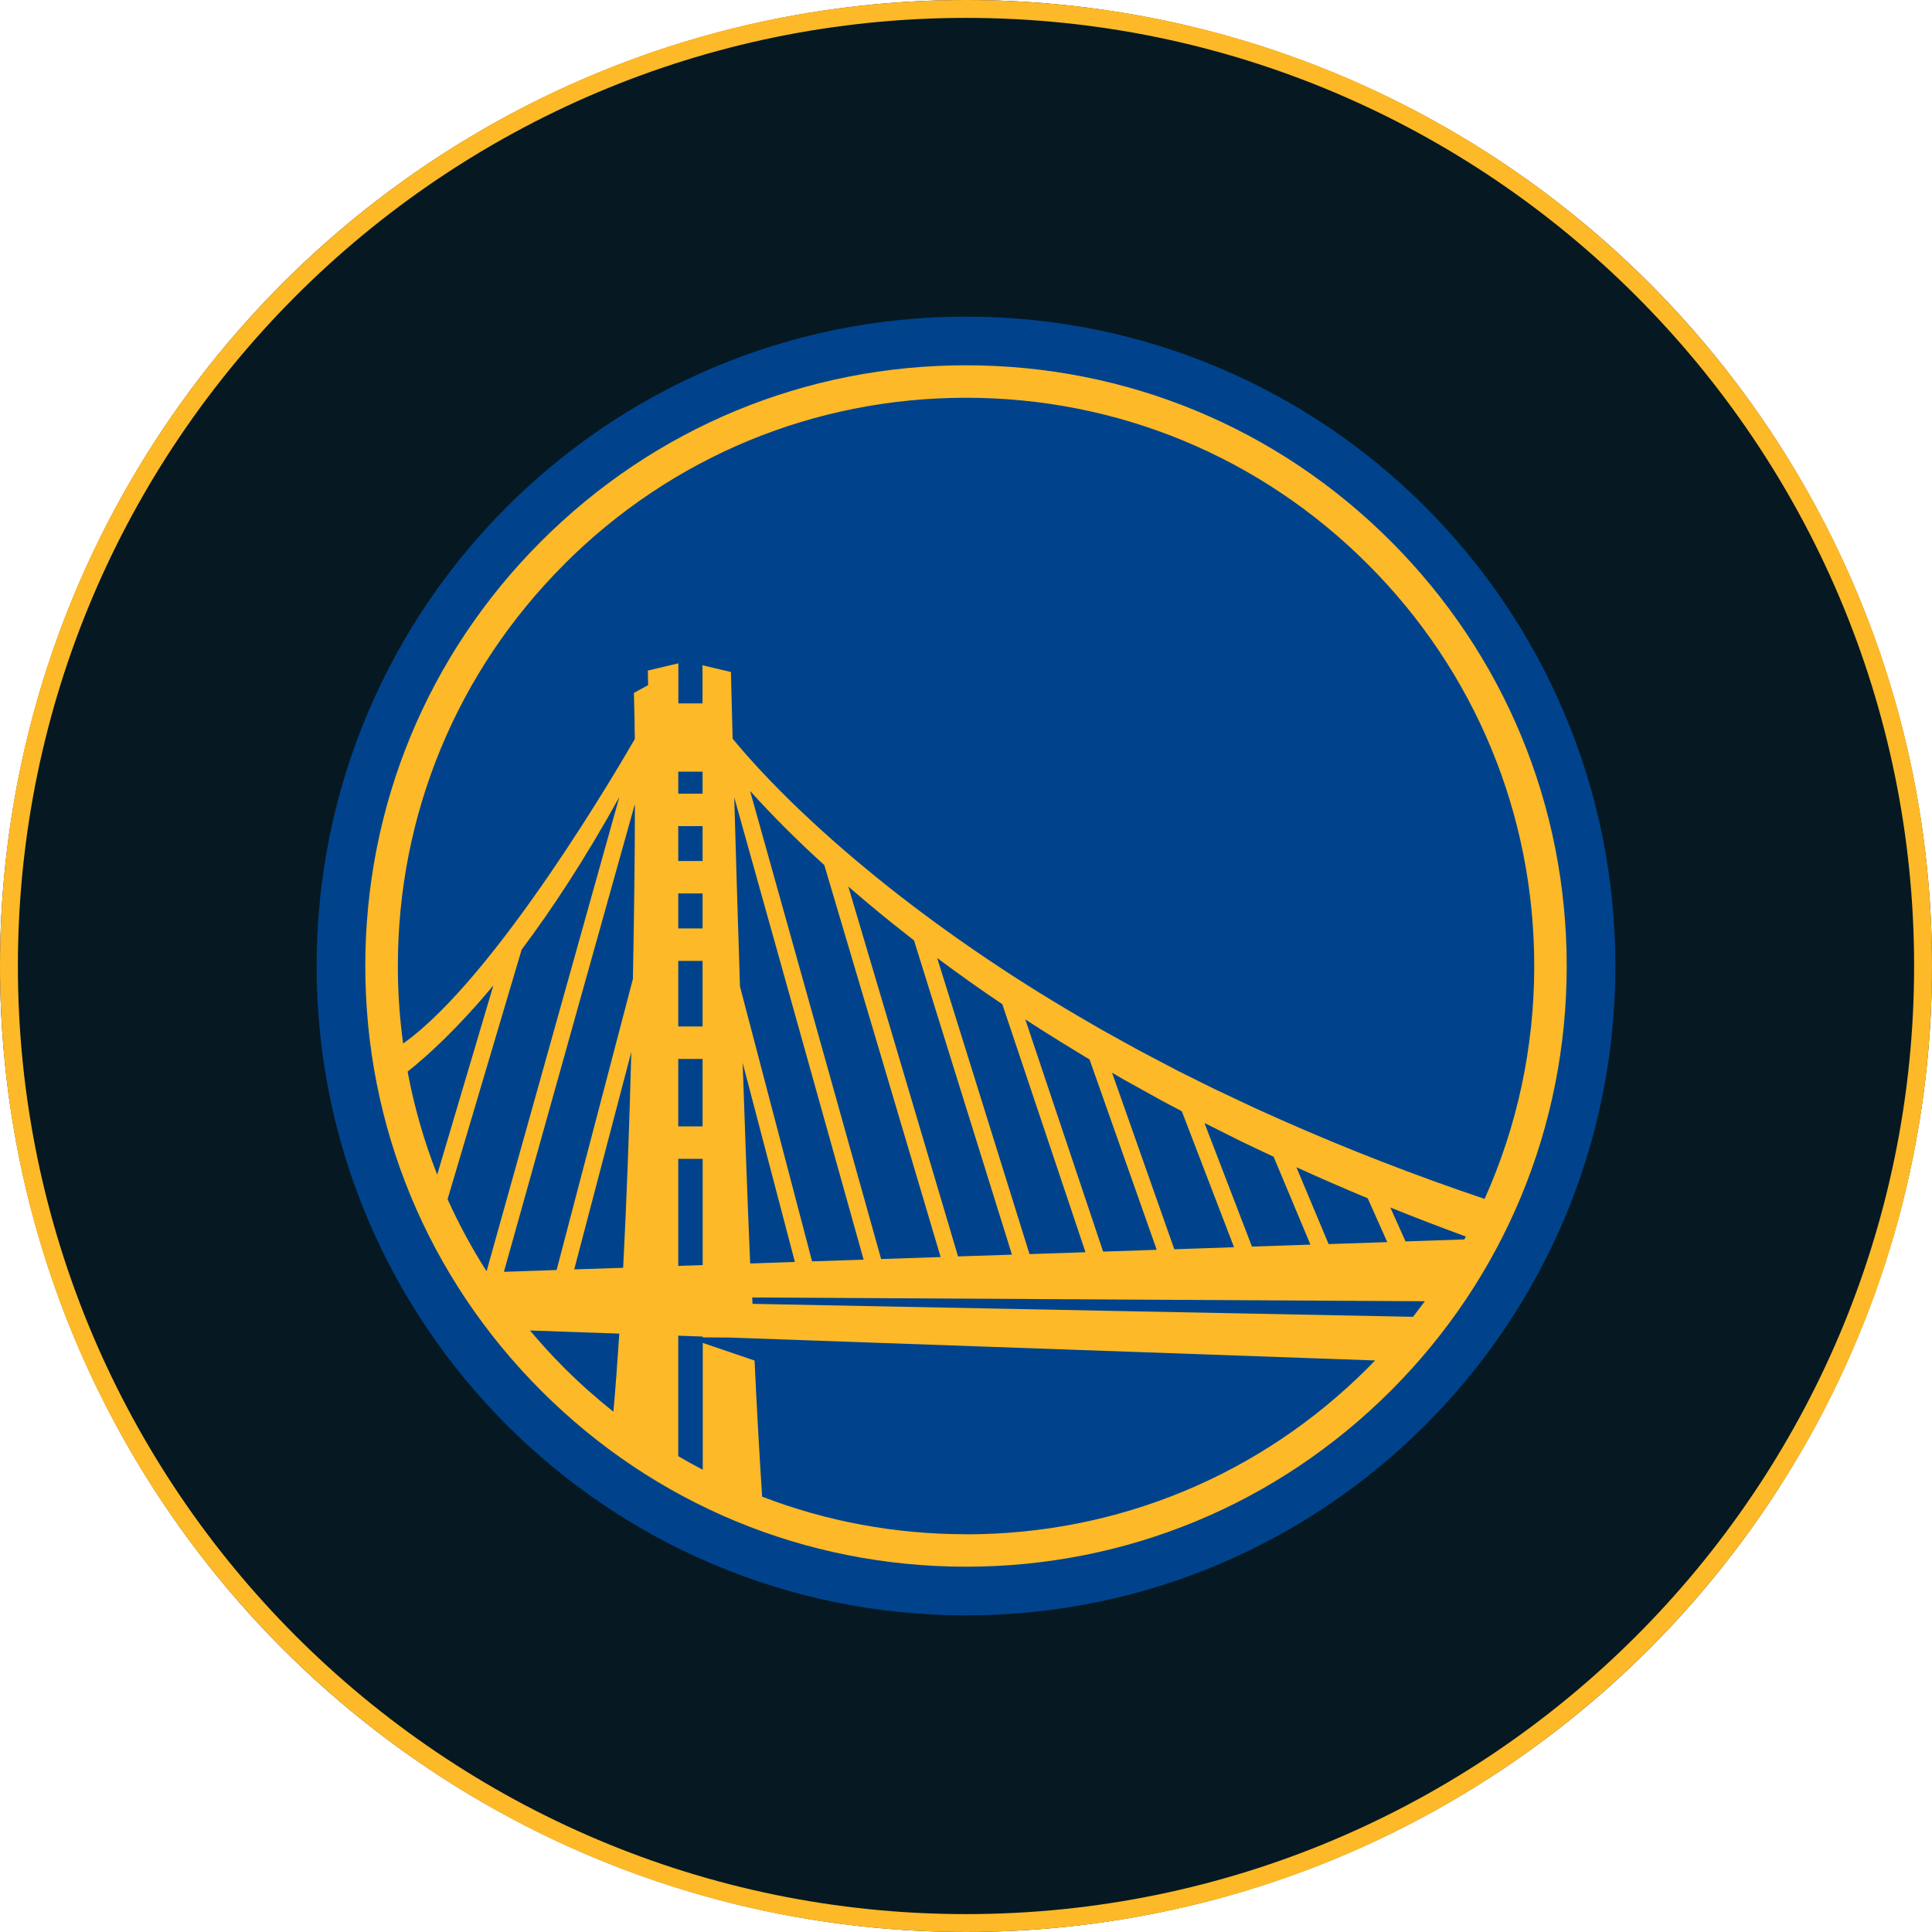
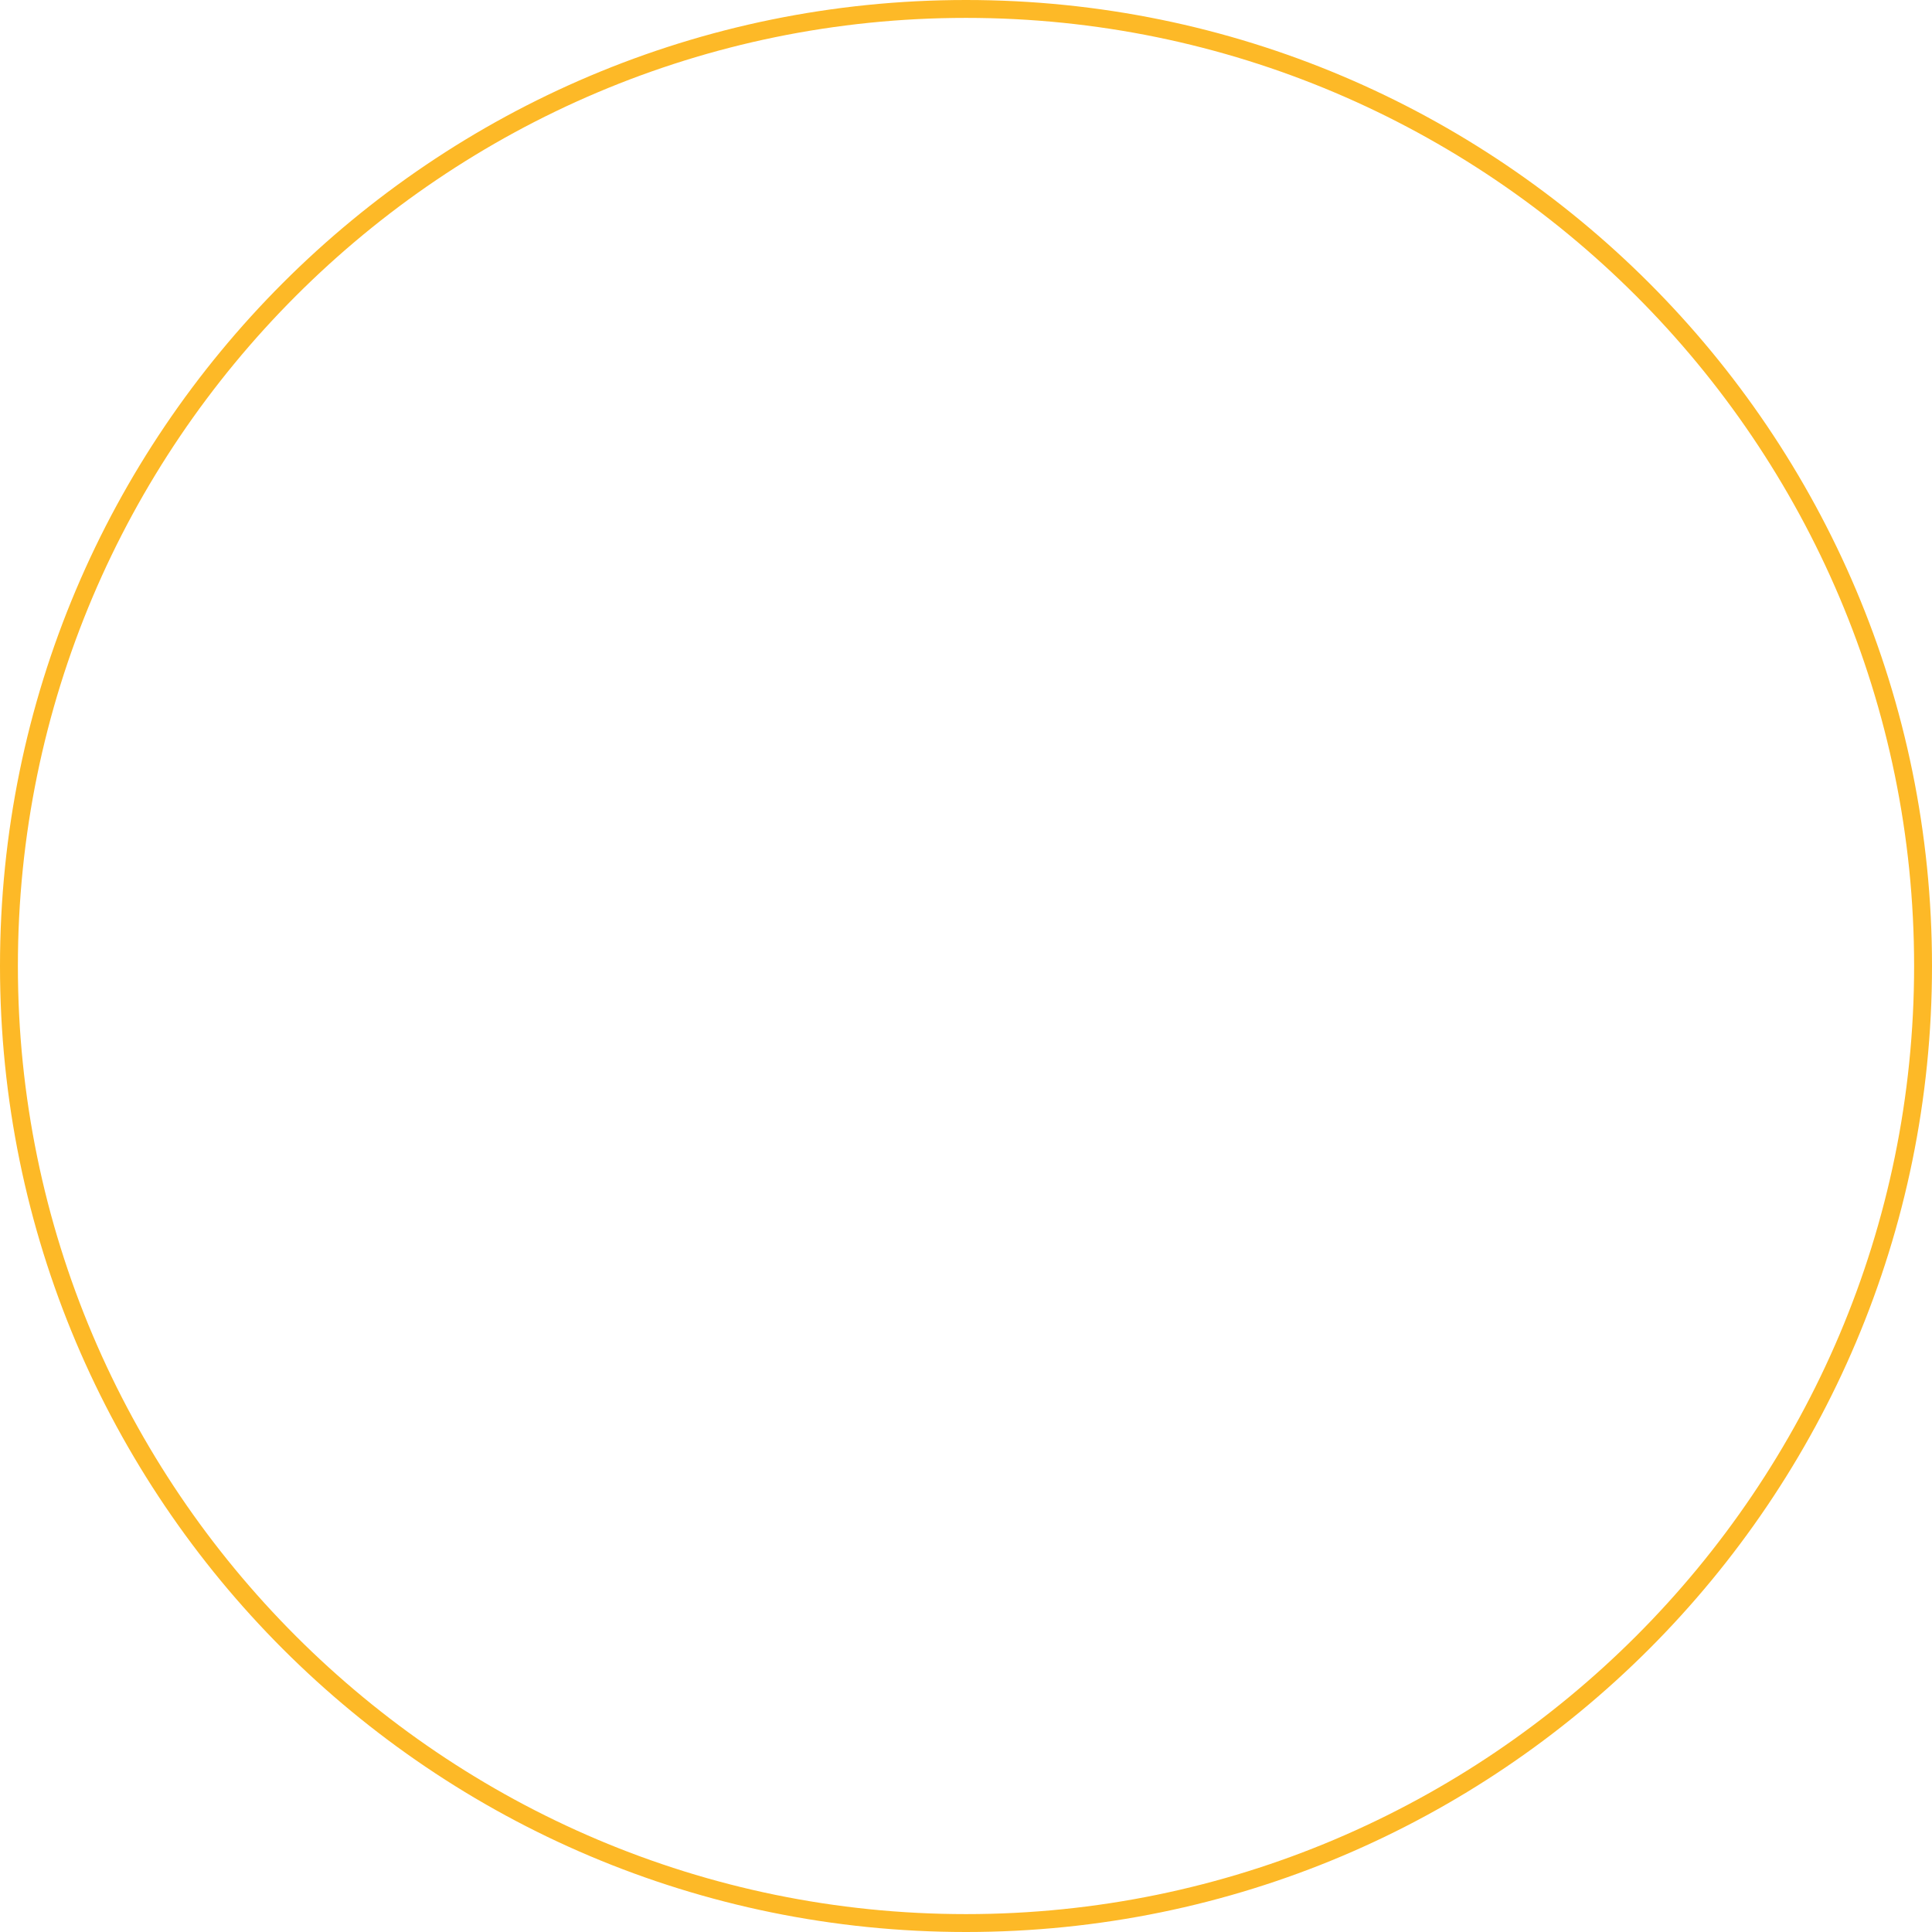
<svg xmlns="http://www.w3.org/2000/svg" viewBox="0 0 216 216" data-sanitized-data-name="Layer 1" data-name="Layer 1" id="Layer_1">
  <defs>
    <style>
      .cls-1 {
        fill: #fdb927;
      }

      .cls-1, .cls-2, .cls-3 {
        stroke-width: 0px;
      }

      .cls-2 {
        fill: #061922;
      }

      .cls-3 {
        fill: #00438c;
      }
    </style>
  </defs>
-   <circle r="108" cy="108" cx="108" class="cls-2" />
  <path d="M108,2c58.45,0,106,47.55,106,106s-47.55,106-106,106S2,166.45,2,108,49.55,2,108,2M108,0C48.35,0,0,48.35,0,108s48.35,108,108,108,108-48.35,108-108S167.65,0,108,0h0Z" class="cls-1" />
  <g>
-     <path d="M180.6,108c0,40.1-32.51,72.6-72.6,72.6s-72.6-32.51-72.6-72.6S67.9,35.4,108,35.4s72.6,32.51,72.6,72.6" class="cls-3" />
-     <path d="M155.49,60.51c-12.69-12.69-29.55-19.67-47.49-19.67s-34.8,6.98-47.49,19.67c-12.69,12.68-19.67,29.55-19.67,47.49s6.98,34.8,19.67,47.49c12.68,12.69,29.55,19.67,47.49,19.67s34.8-6.99,47.49-19.67c12.68-12.68,19.67-29.55,19.67-47.49s-6.99-34.8-19.67-47.49M63.08,63.08c12-12,27.95-18.61,44.92-18.61s32.92,6.61,44.92,18.61c12,12,18.61,27.95,18.61,44.92,0,9.13-1.92,17.96-5.55,26.04-7.7-2.6-15.29-5.53-22.72-8.83-.97-.44-1.95-.87-2.93-1.31l-2.9-1.37-1.45-.68-1.44-.71-2.87-1.43c-.95-.49-1.89-.99-2.84-1.49l-1.42-.75c-.47-.25-.94-.52-1.4-.77l-2.8-1.55-2.77-1.61c-7.37-4.32-14.47-9.12-21.16-14.42-3.34-2.66-6.59-5.44-9.68-8.38-1.55-1.47-3.05-2.98-4.5-4.53-.36-.39-.73-.78-1.08-1.18-.36-.39-.71-.79-1.05-1.19-.35-.4-.69-.8-1.02-1.21-.01-.02-.03-.03-.04-.05-.13-4.67-.19-7.45-.19-7.45l-3.18-.75v4.26s-2.7,0-2.7,0v-4.48s-3.41.81-3.41.81l.03,1.63-1.59.87c.04,1.33.08,3.08.1,5.15-1.29,2.25-15.37,26.57-25.9,34.05-.39-2.85-.59-5.74-.59-8.67,0-16.97,6.61-32.92,18.61-44.92M146.51,139.15l-6.54.22-5.31-13.82,1.04.52,2.91,1.46c.98.48,1.96.93,2.94,1.4.28.13.56.26.84.39l4.12,9.83ZM144.94,130.5c2.64,1.2,5.29,2.35,7.97,3.47l2.19,4.9-6.56.22-3.6-8.59ZM137.97,139.44l-6.68.23-6.96-19.74c.44.26.88.52,1.32.77l1.42.79c.95.53,1.9,1.06,2.85,1.58l2.21,1.17,5.84,15.21ZM129.31,139.73l-5.98.2-8.7-25.96c1.33.87,2.67,1.72,4.02,2.55l2.78,1.7.38.22,7.51,21.28ZM121.36,140l-6.26.21-10.32-33.1c2.39,1.78,4.81,3.5,7.28,5.16l9.3,27.73ZM113.14,140.27l-6.03.2-12.27-41.36c.87.75,1.74,1.5,2.63,2.24,1.55,1.29,3.13,2.55,4.72,3.79l10.95,35.14ZM105.16,140.54l-6.65.22-14.65-52.33c1.28,1.42,2.6,2.8,3.95,4.15,1.42,1.42,2.87,2.8,4.35,4.14l13,43.81ZM96.56,140.83l-5.77.19-8.06-30.73c-.26-7.92-.47-15.25-.64-21.14l14.46,51.67ZM88.86,141.09l-4.99.17c-.31-7.31-.59-14.99-.84-22.43l5.84,22.26ZM159.3,145.48c-.43.58-.87,1.16-1.32,1.74l-73.85-1.45-.03-.71,75.2.42ZM157.14,138.79l-1.7-3.79c2.8,1.13,5.62,2.21,8.45,3.25-.06.11-.12.22-.18.32l-6.58.22ZM78.55,92.35v3.91s-2.96,0-2.96,0v3.63h2.96v3.91s-2.96,0-2.96,0v3.63h2.96v7.33s-2.96,0-2.96,0v3.63h2.96v7.54s-2.96,0-2.96,0v3.63h2.97v11.88s-2.73.09-2.73.09v-55.26h2.72v2.46h-2.96v3.63h2.96ZM50.04,134.07l8.28-27.9c3.35-4.46,7.04-10.05,10.92-17.05l-14.84,53.01c-1.65-2.58-3.1-5.27-4.36-8.05M48.88,131.33c-1.46-3.71-2.57-7.56-3.31-11.52,2.35-1.87,5.65-4.91,9.59-9.64l-6.28,21.16ZM70.98,89.85c0,5.61-.08,12.37-.22,19.6l-8.53,32.54-5.89.2,14.65-52.33ZM70.58,117.61c-.21,8.06-.51,16.38-.91,24.13l-5.47.18,6.38-24.31ZM59.26,148.75l9.98.35c-.2,3.08-.42,6.01-.66,8.73-1.91-1.52-3.75-3.15-5.51-4.91-1.34-1.34-2.61-2.74-3.82-4.17M108,171.53c-7.92,0-15.62-1.44-22.79-4.2-.29-4.35-.58-9.54-.85-15.22l-5.79-1.97v14.18c-.92-.48-1.84-.99-2.74-1.52v-13.47s2.74.1,2.74.1v.09l2.96.02,5.35.19,66.86,2.37c-.27.28-.53.55-.81.83-12,12-27.95,18.61-44.92,18.61" class="cls-1" />
-   </g>
+     </g>
</svg>